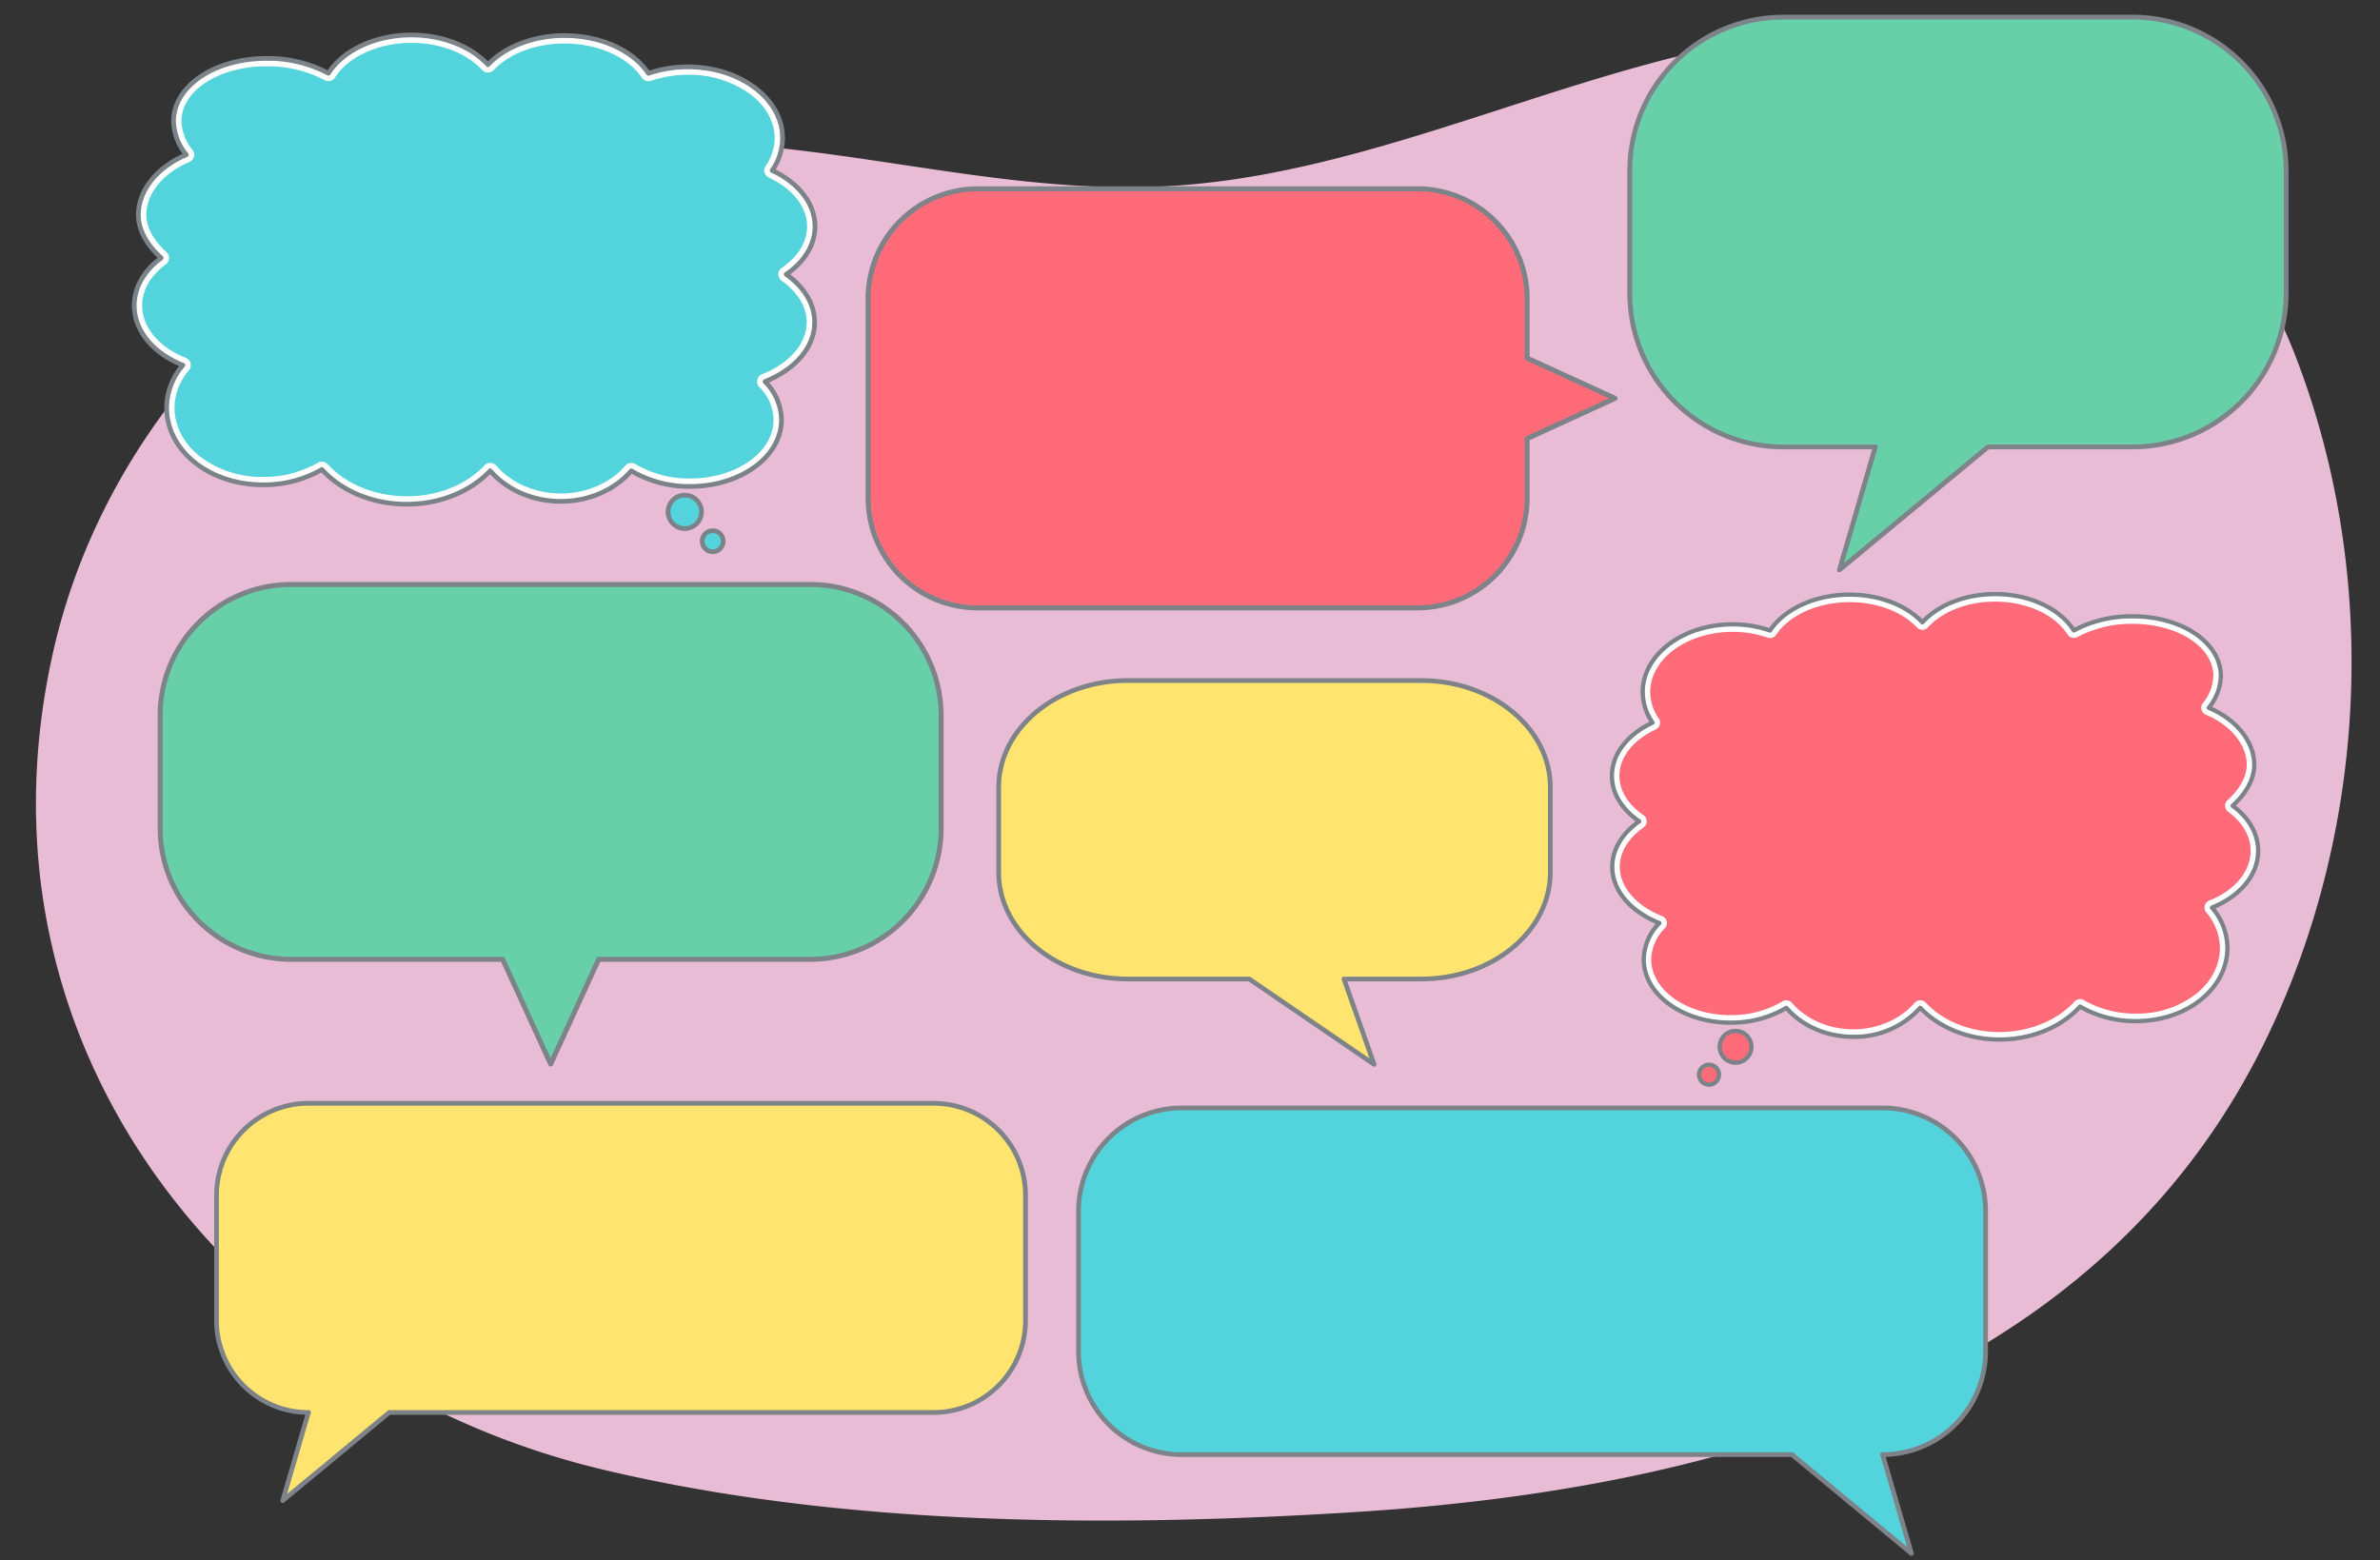
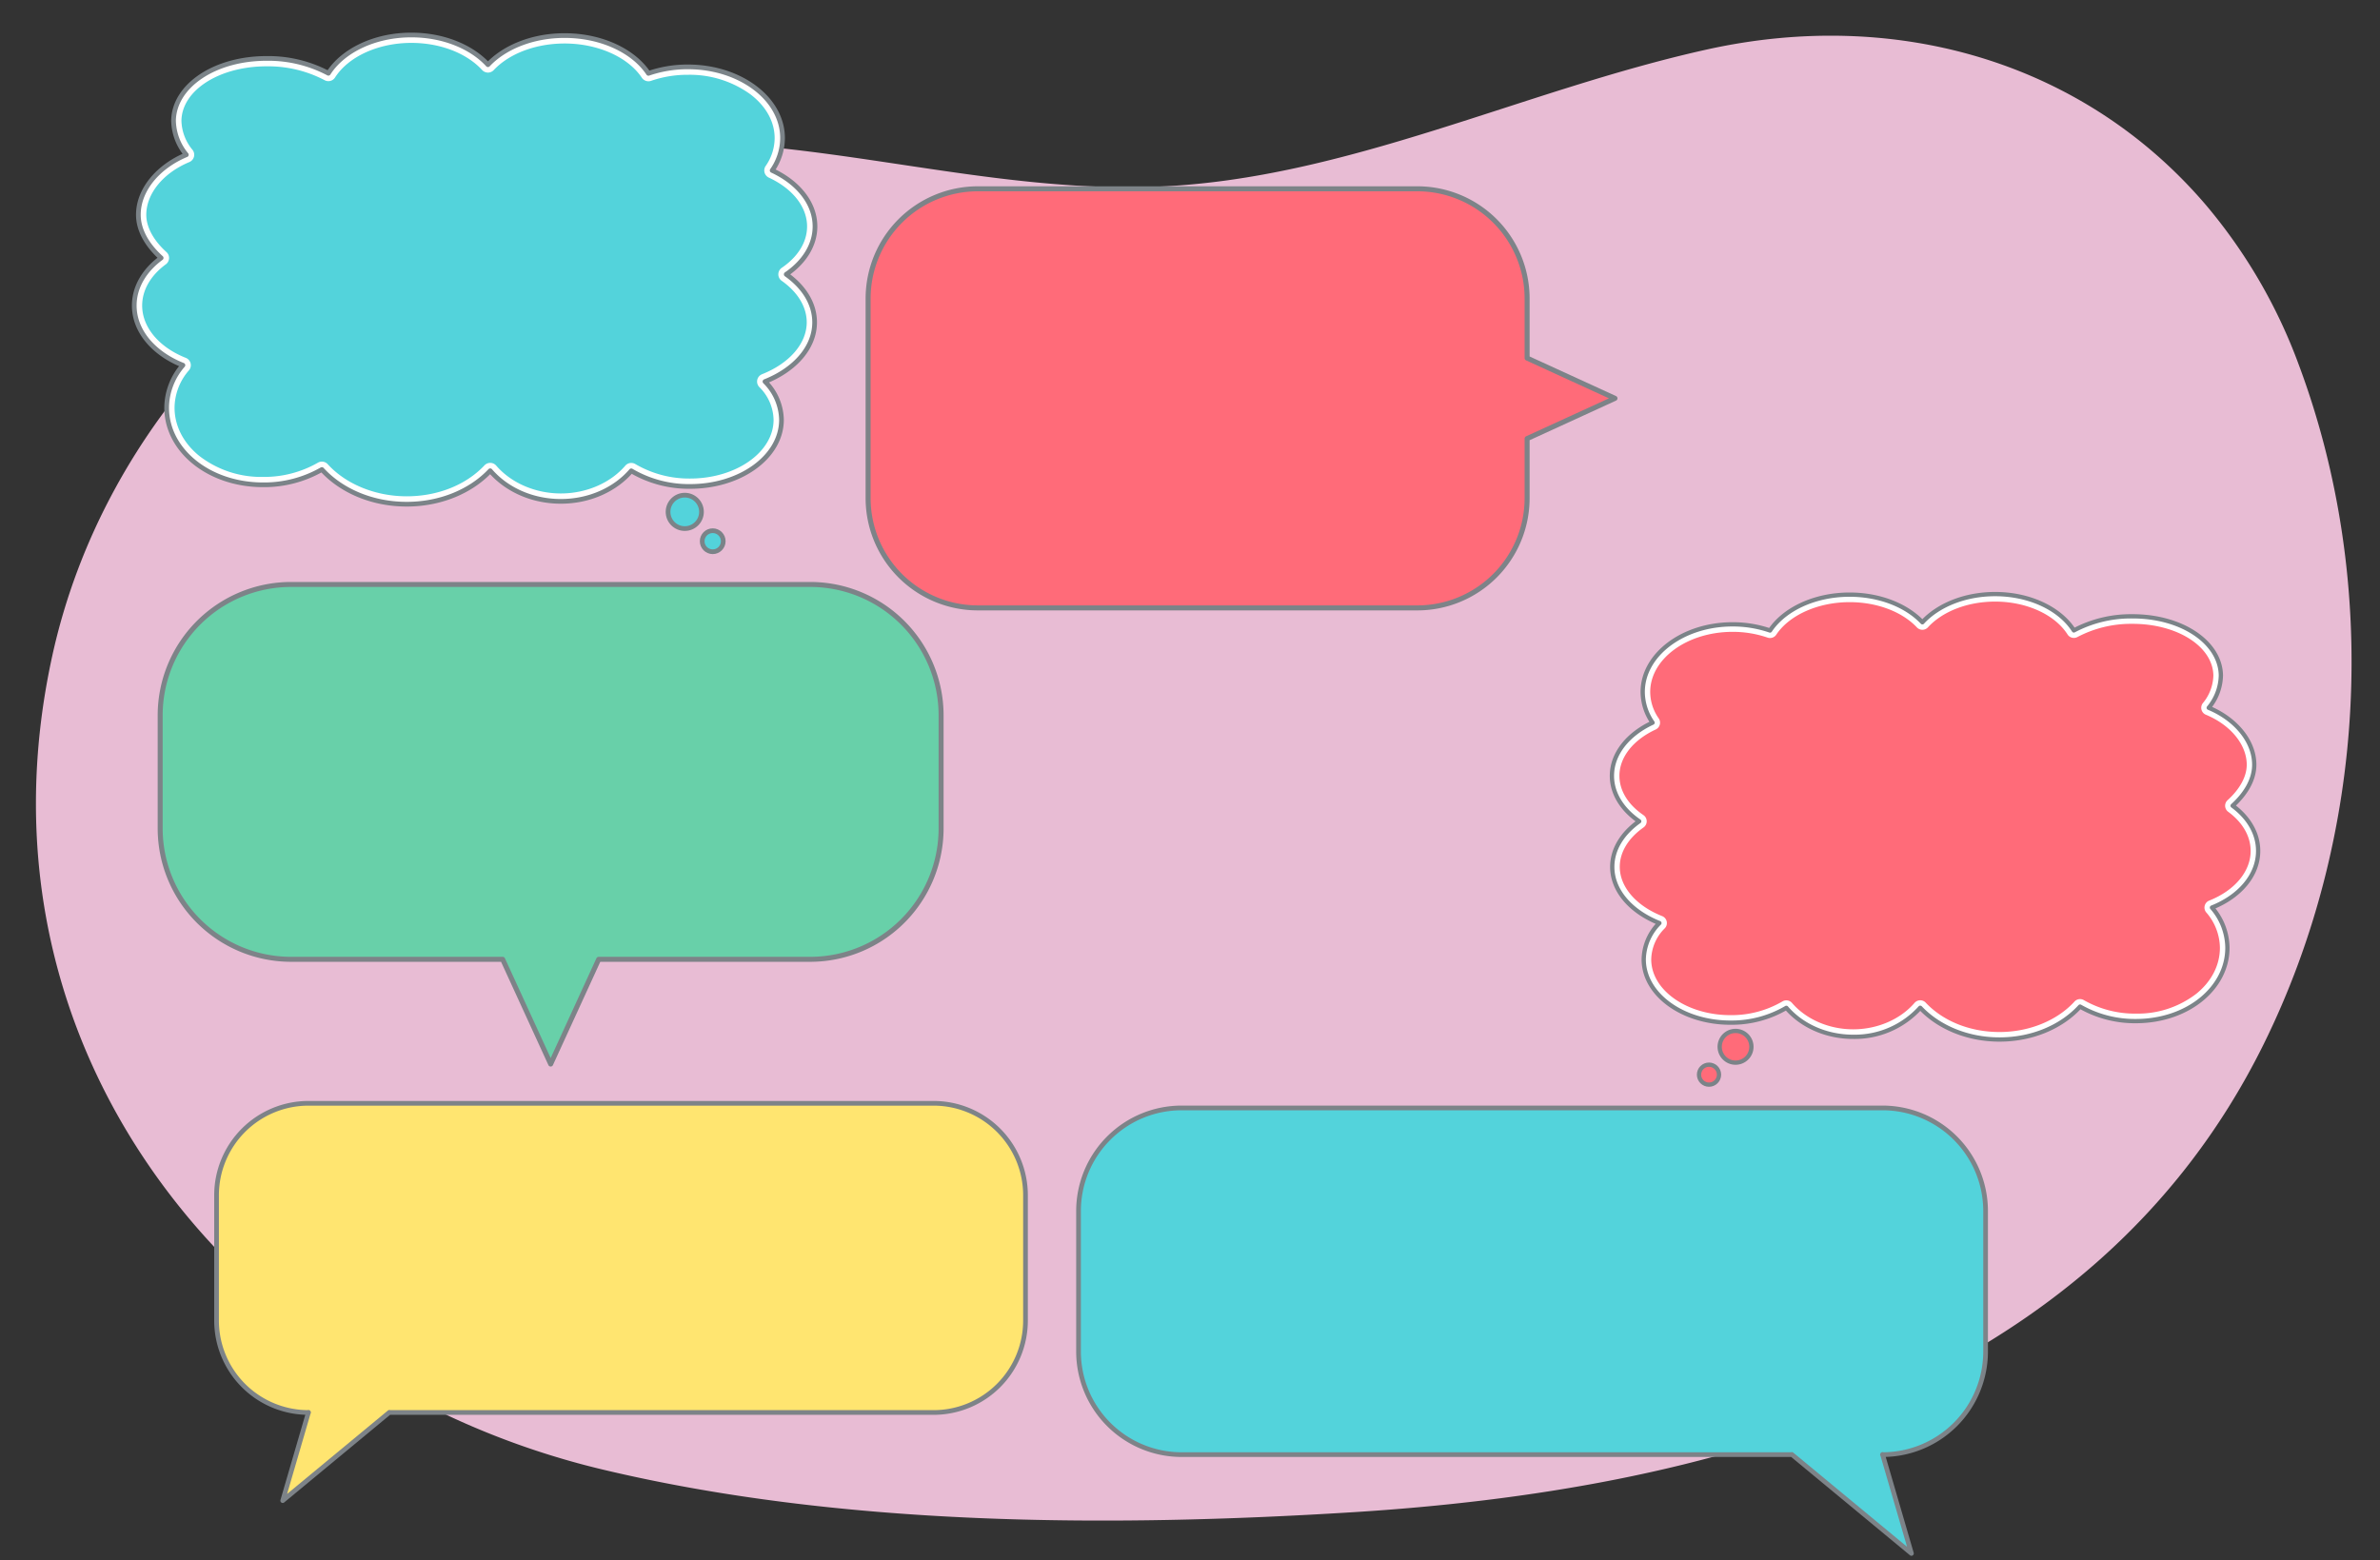
<svg xmlns="http://www.w3.org/2000/svg" width="760" height="498.31" viewBox="0 0 760 498.31">
  <rect x="0" y="0" width="760" height="498.31" fill="#333333" stroke="none" />
  <defs>
    <clipPath id="a">
      <path d="M251.067,87.622c5.639-3.853,9.158-9.251,9.181-15.242.028-7.495-5.418-14.1-13.671-17.94a18.236,18.236,0,0,0,3.313-10.268c.048-12.536-13.418-22.75-30.078-22.813a38.477,38.477,0,0,0-12.746,2.074c-4.734-7.1-14.863-12.025-26.614-12.07-10.263-.039-19.315,3.657-24.634,9.3-5.22-5.68-14.149-9.444-24.306-9.483-11.819-.045-22.012,4.969-26.65,12.219a41.025,41.025,0,0,0-19.548-4.738c-16.83-.064-29.714,8.826-29.9,19.85A17.536,17.536,0,0,0,59.5,49.429C50.668,53.1,44.217,60.458,44.186,68.548c-.02,5.251,3.119,10.076,7.276,13.836-5.287,3.882-8.565,9.23-8.587,15.148-.032,8.245,6.26,15.433,15.535,19.11a20.912,20.912,0,0,0-5.194,13.473c-.052,13.594,13.316,24.664,30.655,24.73a37.2,37.2,0,0,0,18.911-4.883c6.087,6.679,15.873,11.033,26.928,11.075,10.946.041,20.681-4.153,26.83-10.675,5.085,5.9,13.228,9.733,22.422,9.768,9.27.036,17.5-3.805,22.62-9.746a36.23,36.23,0,0,0,18.643,4.981c16.149.062,29.277-9.439,29.322-21.22a17.628,17.628,0,0,0-5.271-12.279c9.45-3.754,15.824-10.78,15.855-18.857C260.154,97.026,256.691,91.593,251.067,87.622Z" fill="none" />
    </clipPath>
    <clipPath id="b">
      <path d="M523.447,262.319c-5.354-3.658-8.694-8.782-8.715-14.47-.028-7.115,5.143-13.389,12.978-17.031a17.314,17.314,0,0,1-3.146-9.747c-.045-11.9,12.739-21.6,28.554-21.658a36.575,36.575,0,0,1,12.1,1.969c4.494-6.737,14.11-11.415,25.266-11.458,9.743-.037,18.337,3.472,23.386,8.826,4.955-5.392,13.432-8.966,23.074-9,11.22-.043,20.9,4.718,25.3,11.6a38.924,38.924,0,0,1,18.558-4.5c15.976-.061,28.208,8.378,28.386,18.844a16.648,16.648,0,0,1-3.878,10.368c8.382,3.482,14.506,10.469,14.535,18.15.019,4.985-2.96,9.565-6.907,13.134,5.019,3.685,8.131,8.762,8.152,14.381.03,7.827-5.943,14.651-14.748,18.142a19.848,19.848,0,0,1,4.931,12.79c.049,12.905-12.641,23.414-29.1,23.477a35.312,35.312,0,0,1-17.952-4.636c-5.779,6.341-15.07,10.474-25.564,10.514-10.391.039-19.633-3.943-25.471-10.134a28.183,28.183,0,0,1-21.285,9.273c-8.8.034-16.613-3.612-21.474-9.253a34.386,34.386,0,0,1-17.7,4.729c-15.331.059-27.793-8.96-27.836-20.144a16.735,16.735,0,0,1,5-11.657c-8.971-3.564-15.022-10.234-15.052-17.9C514.821,271.247,518.108,266.089,523.447,262.319Z" fill="none" />
    </clipPath>
  </defs>
  <path d="M704.443,65.518C665.907,20.311,606.215,2.259,545.1,15.8,486.17,28.855,429.966,57.142,369.77,59.613c-70.061,2.875-138.578-28.1-208-6.543C92.16,74.684,33.061,134.779,16.694,209.463c-28.118,128.312,61.26,232.618,175.744,259.9,76.367,18.2,161.59,18.49,239.589,13.631,110.918-6.909,235.488-37.756,290.709-149.261,32.92-66.472,37.4-147.464,11.326-217.237A169.651,169.651,0,0,0,704.443,65.518Z" fill="#e8bcd4" />
  <path d="M98.5,451.091l-8.224,28.2,34.072-28.2v.052H298.1a29.369,29.369,0,0,0,29.369-29.37V381.76A29.369,29.369,0,0,0,298.1,352.39H98.522a29.37,29.37,0,0,0-29.37,29.37v40.013a29.37,29.37,0,0,0,29.37,29.37Z" fill="#ffe570" stroke="#7d8388" stroke-linecap="round" stroke-linejoin="round" stroke-width="1.5" />
  <path d="M601.152,464.54l9.222,31.618L572.169,464.54v.058H377.338a32.932,32.932,0,0,1-32.932-32.932V386.8a32.932,32.932,0,0,1,32.932-32.932H601.122A32.932,32.932,0,0,1,634.054,386.8v44.867A32.932,32.932,0,0,1,601.122,464.6Z" fill="#53d3db" stroke="#7d8388" stroke-linecap="round" stroke-linejoin="round" stroke-width="1.5" />
  <path d="M487.65,140.087l28.055-12.859L487.65,114.37v-19A35.069,35.069,0,0,0,452.581,60.3h-140.3a35.069,35.069,0,0,0-35.07,35.069V159.09a35.069,35.069,0,0,0,35.07,35.069h140.3A35.069,35.069,0,0,0,487.65,159.09v-19Z" fill="#ff6b79" stroke="#7d8388" stroke-linecap="round" stroke-linejoin="round" stroke-width="1.601" />
  <path d="M160.511,306.4l15.333,33.453L191.177,306.4H258.7a41.818,41.818,0,0,0,41.818-41.817V228.49A41.818,41.818,0,0,0,258.7,186.673H92.966A41.817,41.817,0,0,0,51.149,228.49v36.095A41.818,41.818,0,0,0,92.966,306.4Z" fill="#68d0a9" stroke="#7d8388" stroke-linecap="round" stroke-linejoin="round" stroke-width="1.593" />
-   <path d="M634.822,142.742,587.392,182l11.448-39.253H569.5a49.067,49.067,0,0,1-49.066-49.066V54.54A49.066,49.066,0,0,1,569.5,5.474H680.97A49.065,49.065,0,0,1,730.036,54.54V93.676a49.066,49.066,0,0,1-49.066,49.066Z" fill="#68d0a9" stroke="#7d8388" stroke-linecap="round" stroke-linejoin="round" stroke-width="1.537" />
-   <path d="M398.928,312.691l39.859,27.262-9.621-27.262h24.658c22.772,0,41.233-15.257,41.233-34.077V251.433c0-18.821-18.461-34.077-41.233-34.077H360.146c-22.772,0-41.233,15.256-41.233,34.077v27.181c0,18.82,18.461,34.077,41.233,34.077Z" fill="#ffe570" stroke="#7d8388" stroke-linecap="round" stroke-linejoin="round" stroke-width="1.5" />
  <g clip-path="url(#a)">
    <ellipse cx="145.246" cy="84.772" rx="137.684" ry="99.368" fill="#53d3db" />
  </g>
  <path d="M131.354,13.7h.149c9.106.035,17.5,3.275,22.457,8.667a2.521,2.521,0,0,0,1.842.816h.016a2.524,2.524,0,0,0,1.837-.792c5.022-5.326,13.484-8.5,22.636-8.5h.151c10.489.04,20.115,4.336,24.524,10.946a2.528,2.528,0,0,0,2.928.984,35.8,35.8,0,0,1,11.763-1.935h.146A33.034,33.034,0,0,1,239.591,30.1c5.034,3.818,7.795,8.813,7.775,14.063a15.64,15.64,0,0,1-2.874,8.856,2.523,2.523,0,0,0,1.021,3.711c7.67,3.565,12.234,9.412,12.21,15.641-.018,4.944-2.888,9.621-8.08,13.168a2.524,2.524,0,0,0-.032,4.146c5.175,3.654,8.015,8.383,8,13.316-.026,6.7-5.491,13.035-14.263,16.52a2.525,2.525,0,0,0-.892,4.092,15.112,15.112,0,0,1,4.571,10.524c-.039,10.314-11.991,18.705-26.642,18.705h-.146a33.909,33.909,0,0,1-17.338-4.612,2.524,2.524,0,0,0-3.228.507c-4.787,5.554-12.481,8.87-20.581,8.87h-.117c-8.074-.031-15.744-3.355-20.519-8.893a2.526,2.526,0,0,0-1.856-.875h-.056a2.529,2.529,0,0,0-1.837.793c-5.921,6.281-14.972,9.883-24.831,9.883h-.152c-9.885-.037-19.257-3.869-25.073-10.251a2.523,2.523,0,0,0-3.142-.477,34.517,34.517,0,0,1-17.478,4.537h-.146A32.267,32.267,0,0,1,63.615,145.6c-5.1-4.148-7.9-9.642-7.875-15.47a18.417,18.417,0,0,1,4.6-11.854,2.523,2.523,0,0,0-1-3.975c-8.625-3.42-13.967-9.839-13.941-16.754.019-4.9,2.7-9.559,7.557-13.123a2.524,2.524,0,0,0,.2-3.907c-4.171-3.773-6.46-8.018-6.445-11.954.026-6.743,5.425-13.336,13.756-16.8a2.53,2.53,0,0,0,.914-4.012,15.118,15.118,0,0,1-3.444-9.2c.166-9.74,12.112-17.37,27.2-17.369H85.3A38.732,38.732,0,0,1,103.638,25.6a2.524,2.524,0,0,0,3.351-.847c4.3-6.716,13.86-11.055,24.365-11.055m0-2.524c-11.752,0-21.875,5-26.492,12.219a41.025,41.025,0,0,0-19.548-4.738h-.181c-16.742,0-29.533,8.865-29.721,19.85A17.536,17.536,0,0,0,59.5,49.429C50.668,53.1,44.217,60.458,44.186,68.548c-.02,5.251,3.119,10.076,7.276,13.836-5.287,3.882-8.565,9.23-8.587,15.148-.032,8.245,6.26,15.433,15.535,19.11a20.912,20.912,0,0,0-5.194,13.473c-.052,13.594,13.316,24.664,30.655,24.73h.156a37.175,37.175,0,0,0,18.755-4.884c6.087,6.679,15.873,11.033,26.928,11.075h.162c10.881,0,20.549-4.185,26.668-10.675,5.085,5.9,13.228,9.733,22.422,9.769h.126c9.219,0,17.4-3.832,22.494-9.747a36.23,36.23,0,0,0,18.643,4.981h.156c16.079,0,29.121-9.476,29.166-21.22a17.628,17.628,0,0,0-5.271-12.279c9.45-3.754,15.824-10.78,15.855-18.857.023-5.983-3.44-11.416-9.064-15.387,5.64-3.853,9.158-9.251,9.181-15.242.028-7.495-5.418-14.1-13.671-17.94a18.236,18.236,0,0,0,3.313-10.268c.048-12.536-13.418-22.75-30.078-22.813h-.155a38.485,38.485,0,0,0-12.591,2.075c-4.734-7.1-14.863-12.025-26.614-12.07h-.161c-10.2,0-19.182,3.686-24.473,9.3-5.22-5.68-14.149-9.445-24.306-9.483Z" fill="#fff" />
  <path d="M251.067,87.622c5.639-3.853,9.158-9.251,9.181-15.242.028-7.495-5.418-14.1-13.671-17.94a18.236,18.236,0,0,0,3.313-10.268c.048-12.536-13.418-22.75-30.078-22.813a38.477,38.477,0,0,0-12.746,2.074c-4.734-7.1-14.863-12.025-26.614-12.07-10.263-.039-19.315,3.657-24.634,9.3-5.22-5.68-14.149-9.444-24.306-9.483-11.819-.045-22.012,4.969-26.65,12.219a41.025,41.025,0,0,0-19.548-4.738c-16.83-.064-29.714,8.826-29.9,19.85A17.536,17.536,0,0,0,59.5,49.429C50.668,53.1,44.217,60.458,44.186,68.548c-.02,5.251,3.119,10.076,7.276,13.836-5.287,3.882-8.565,9.23-8.587,15.148-.032,8.245,6.26,15.433,15.535,19.11a20.912,20.912,0,0,0-5.194,13.473c-.052,13.594,13.316,24.664,30.655,24.73a37.2,37.2,0,0,0,18.911-4.883c6.087,6.679,15.873,11.033,26.928,11.075,10.946.041,20.681-4.153,26.83-10.675,5.085,5.9,13.228,9.733,22.422,9.768,9.27.036,17.5-3.805,22.62-9.746a36.23,36.23,0,0,0,18.643,4.981c16.149.062,29.277-9.439,29.322-21.22a17.628,17.628,0,0,0-5.271-12.279c9.45-3.754,15.824-10.78,15.855-18.857C260.154,97.026,256.691,91.593,251.067,87.622Z" fill="none" stroke="#7b8388" stroke-linecap="round" stroke-linejoin="round" stroke-width="1.5" />
  <circle cx="218.664" cy="163.487" r="5.338" fill="#53d3db" stroke="#7b8388" stroke-linecap="round" stroke-linejoin="round" stroke-width="1.5" />
  <circle cx="227.591" cy="172.863" r="3.361" fill="#53d3db" stroke="#7b8388" stroke-linecap="round" stroke-linejoin="round" stroke-width="1.5" />
  <g clip-path="url(#b)">
    <ellipse cx="617.871" cy="265.423" rx="163.731" ry="98.03" fill="#ff6b79" stroke="#7d8388" stroke-linecap="round" stroke-linejoin="round" stroke-width="1.494" />
  </g>
  <path d="M637.094,192.143c9.973,0,19.053,4.12,23.131,10.5a2.4,2.4,0,0,0,3.181.805,36.758,36.758,0,0,1,17.405-4.2h.162c14.32,0,25.661,7.242,25.819,16.489a14.345,14.345,0,0,1-3.263,8.723,2.4,2.4,0,0,0,.862,3.816c7.908,3.286,13.034,9.546,13.058,15.947.014,3.736-2.159,7.767-6.118,11.348a2.4,2.4,0,0,0,.189,3.709c4.608,3.384,7.156,7.808,7.174,12.458.025,6.564-5.046,12.659-13.235,15.905a2.4,2.4,0,0,0-.948,3.774,17.486,17.486,0,0,1,4.366,11.253c.021,5.533-2.634,10.749-7.476,14.686a30.635,30.635,0,0,1-19.239,6.386h-.139a32.771,32.771,0,0,1-16.592-4.307,2.393,2.393,0,0,0-2.983.453c-5.521,6.058-14.419,9.7-23.8,9.731H638.5c-9.36,0-17.952-3.42-23.573-9.382a2.4,2.4,0,0,0-1.744-.753h-.053a2.4,2.4,0,0,0-1.762.831c-4.532,5.257-11.814,8.413-19.48,8.442h-.11c-7.69,0-14.994-3.148-19.539-8.421a2.4,2.4,0,0,0-3.064-.481,32.2,32.2,0,0,1-16.459,4.378h-.139c-13.909,0-25.254-7.966-25.292-17.757a14.351,14.351,0,0,1,4.339-9.991,2.4,2.4,0,0,0-.846-3.884c-8.328-3.309-13.516-9.318-13.54-15.684-.018-4.682,2.677-9.171,7.59-12.64a2.4,2.4,0,0,0-.03-3.936c-4.929-3.368-7.653-7.808-7.671-12.5-.023-5.914,4.311-11.465,11.592-14.849a2.4,2.4,0,0,0,.969-3.523,14.843,14.843,0,0,1-2.728-8.407c-.04-10.56,11.7-19.2,26.166-19.252h.139a33.99,33.99,0,0,1,11.167,1.837,2.393,2.393,0,0,0,2.779-.934c4.185-6.275,13.324-10.353,23.281-10.391h.144c8.689,0,16.722,3.019,21.489,8.074a2.4,2.4,0,0,0,1.744.753h.015a2.394,2.394,0,0,0,1.749-.774c4.705-5.12,12.674-8.2,21.319-8.228h.141m0-2.4h-.15c-9.642.037-18.119,3.611-23.074,9-5.023-5.326-13.552-8.826-23.233-8.826h-.153c-11.156.043-20.772,4.721-25.266,11.458a36.519,36.519,0,0,0-11.953-1.969h-.147c-15.815.06-28.6,9.757-28.554,21.658a17.314,17.314,0,0,0,3.146,9.747c-7.835,3.642-13.006,9.916-12.978,17.031.021,5.688,3.361,10.812,8.715,14.47-5.339,3.77-8.626,8.928-8.605,14.607.03,7.668,6.081,14.338,15.052,17.9a16.735,16.735,0,0,0-5,11.657c.042,11.148,12.424,20.145,27.688,20.145h.148a34.386,34.386,0,0,0,17.7-4.729,28.122,28.122,0,0,0,21.354,9.254h.12a28.183,28.183,0,0,0,21.285-9.273c5.809,6.161,14.988,10.134,25.317,10.134h.154c10.494-.04,19.785-4.173,25.564-10.514a35.283,35.283,0,0,0,17.8,4.636h.148c16.461-.063,29.151-10.572,29.1-23.477a19.848,19.848,0,0,0-4.931-12.79c8.805-3.491,14.778-10.315,14.748-18.142-.021-5.619-3.133-10.7-8.152-14.381,3.947-3.569,6.926-8.149,6.907-13.134-.029-7.681-6.153-14.668-14.535-18.15a16.648,16.648,0,0,0,3.878-10.368c-.178-10.429-12.321-18.845-28.215-18.845H680.8a38.935,38.935,0,0,0-18.558,4.5c-4.384-6.852-13.993-11.6-25.15-11.6Z" fill="#fff" />
  <path d="M523.447,262.319c-5.354-3.658-8.694-8.782-8.715-14.47-.028-7.115,5.143-13.389,12.978-17.031a17.314,17.314,0,0,1-3.146-9.747c-.045-11.9,12.739-21.6,28.554-21.658a36.575,36.575,0,0,1,12.1,1.969c4.494-6.737,14.11-11.415,25.266-11.458,9.743-.037,18.337,3.472,23.386,8.826,4.955-5.392,13.432-8.966,23.074-9,11.22-.043,20.9,4.718,25.3,11.6a38.924,38.924,0,0,1,18.558-4.5c15.976-.061,28.208,8.378,28.386,18.844a16.648,16.648,0,0,1-3.878,10.368c8.382,3.482,14.506,10.469,14.535,18.15.019,4.985-2.96,9.565-6.907,13.134,5.019,3.685,8.131,8.762,8.152,14.381.03,7.827-5.943,14.651-14.748,18.142a19.848,19.848,0,0,1,4.931,12.79c.049,12.905-12.641,23.414-29.1,23.477a35.312,35.312,0,0,1-17.952-4.636c-5.779,6.341-15.07,10.474-25.564,10.514-10.391.039-19.633-3.943-25.471-10.134a28.183,28.183,0,0,1-21.285,9.273c-8.8.034-16.613-3.612-21.474-9.253a34.386,34.386,0,0,1-17.7,4.729c-15.331.059-27.793-8.96-27.836-20.144a16.735,16.735,0,0,1,5-11.657c-8.971-3.564-15.022-10.234-15.052-17.9C514.821,271.247,518.108,266.089,523.447,262.319Z" fill="none" stroke="#7b8388" stroke-linecap="round" stroke-linejoin="round" stroke-width="1.365" />
  <circle cx="554.208" cy="334.339" r="5.068" fill="#ff6b79" stroke="#7b8388" stroke-linecap="round" stroke-linejoin="round" stroke-width="1.365" />
  <circle cx="545.734" cy="343.241" r="3.191" fill="#ff6b79" stroke="#7b8388" stroke-linecap="round" stroke-linejoin="round" stroke-width="1.365" />
</svg>